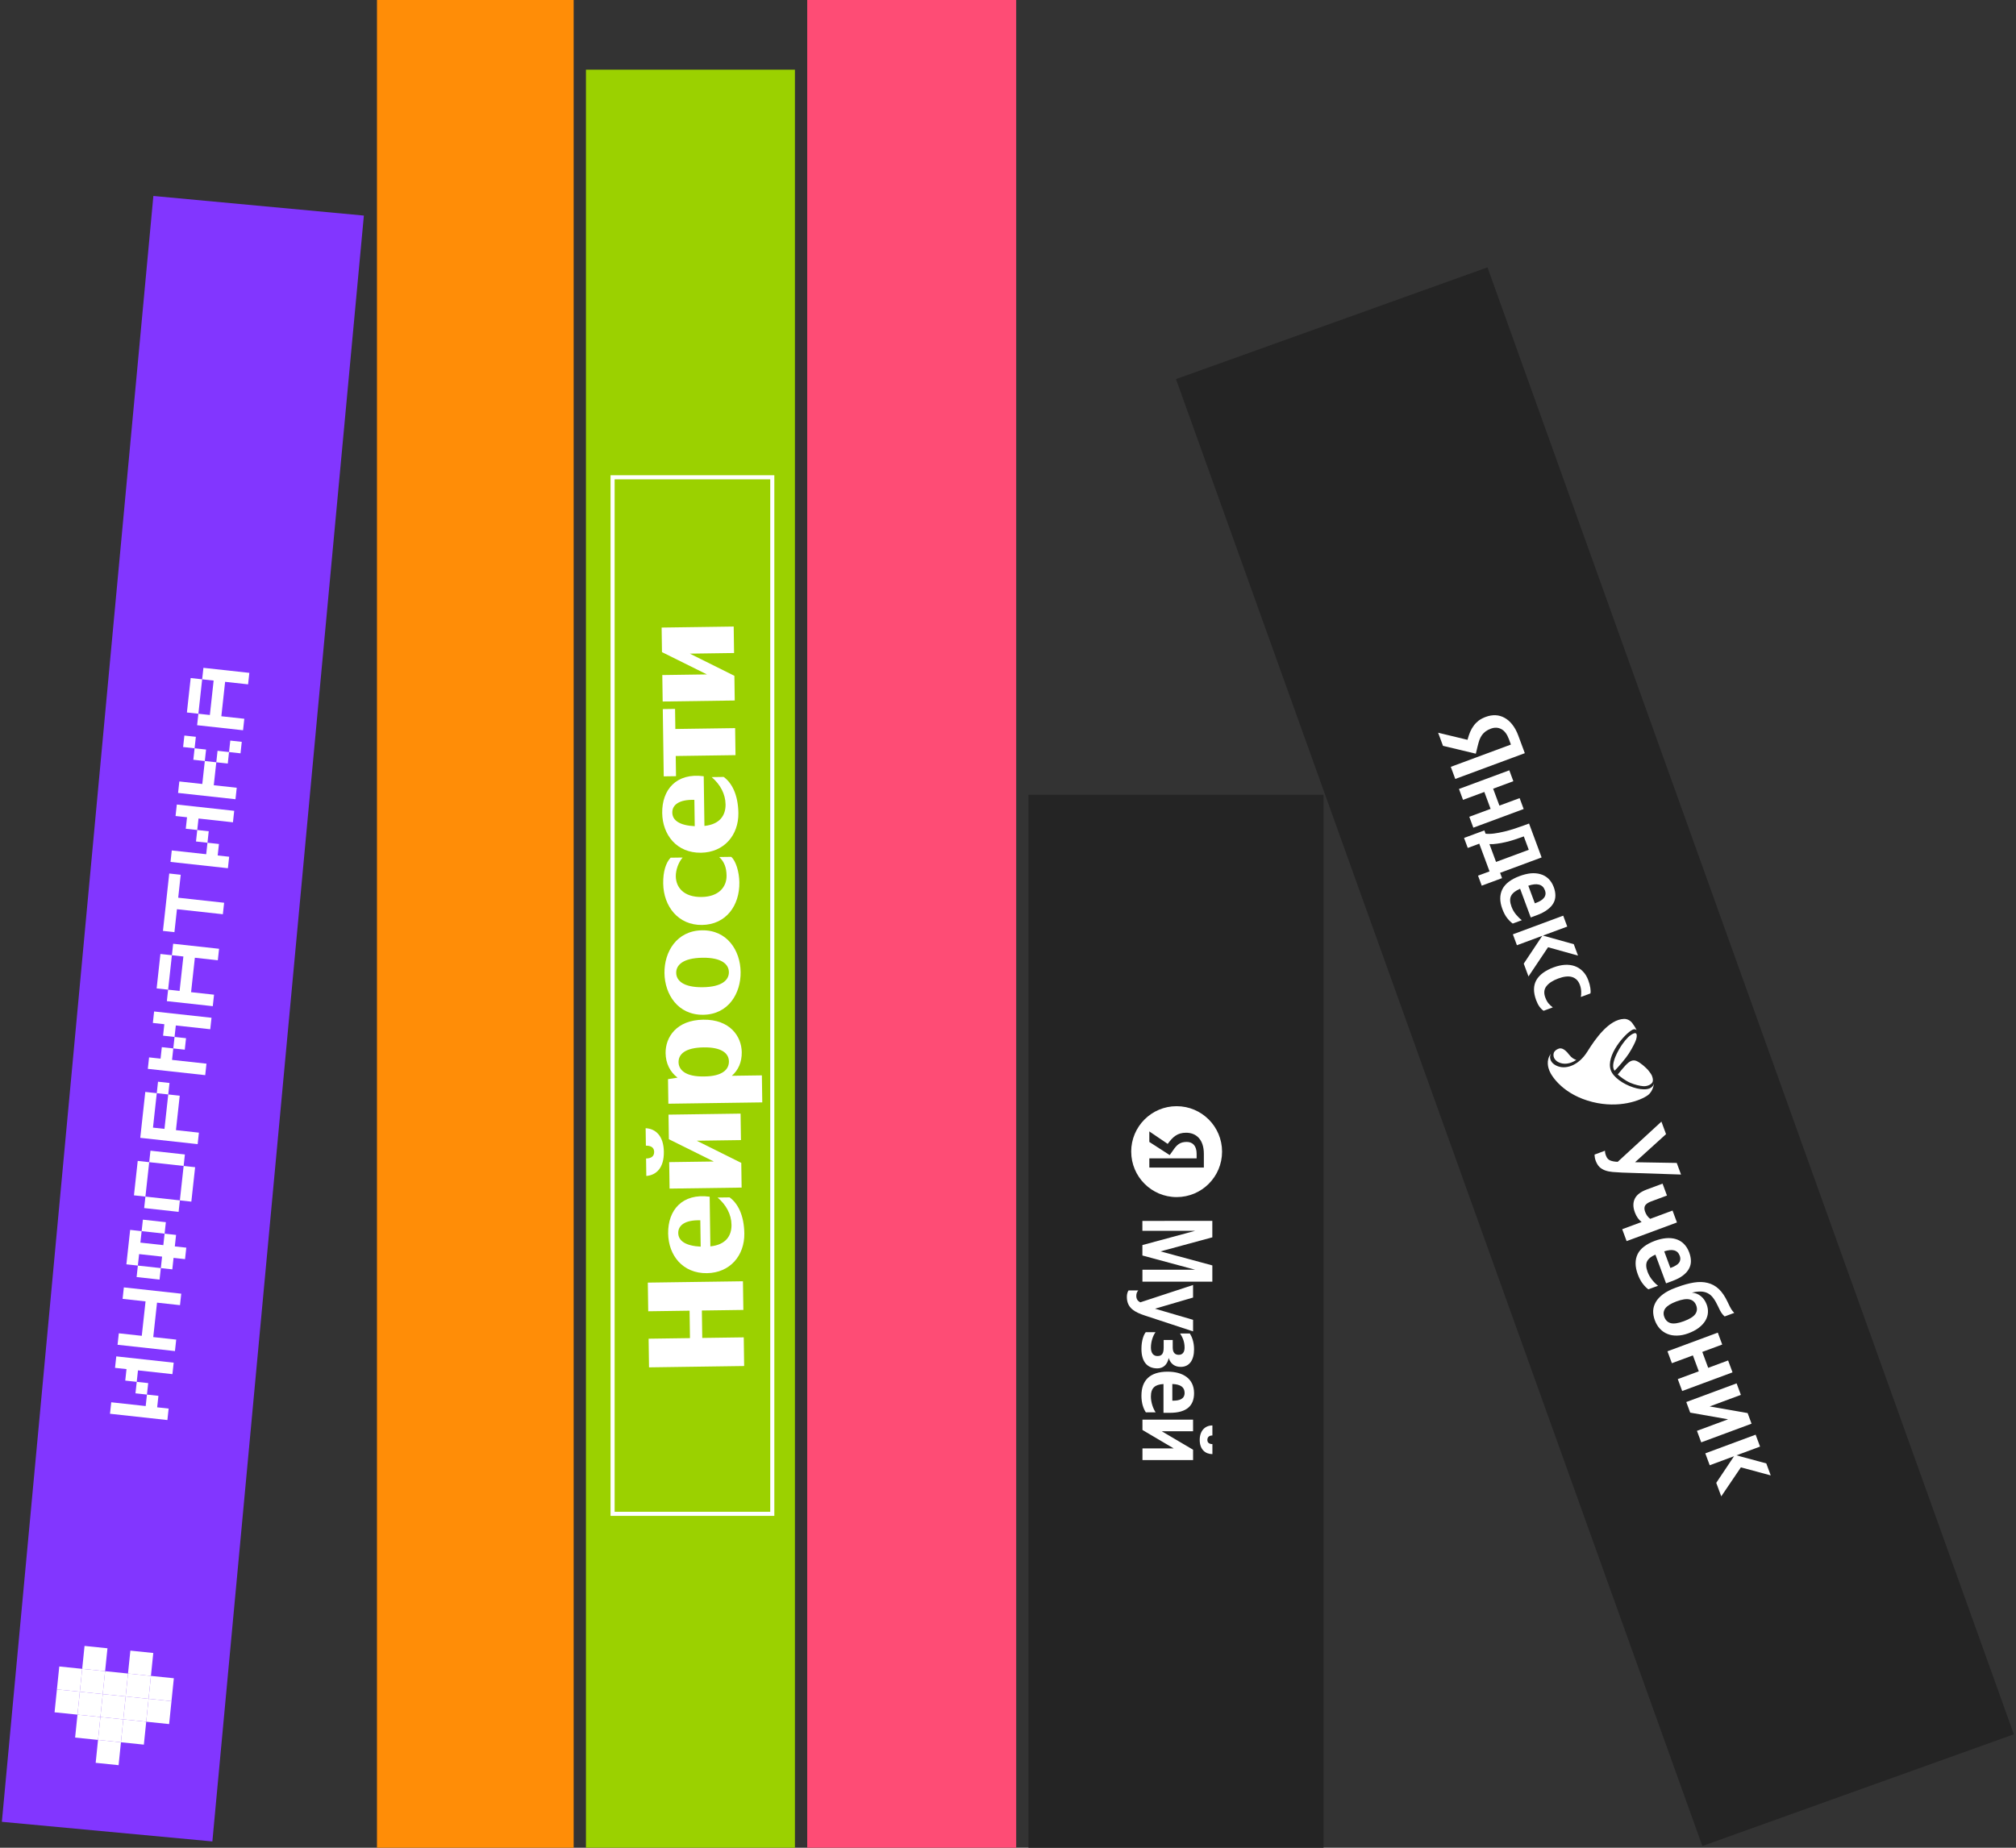
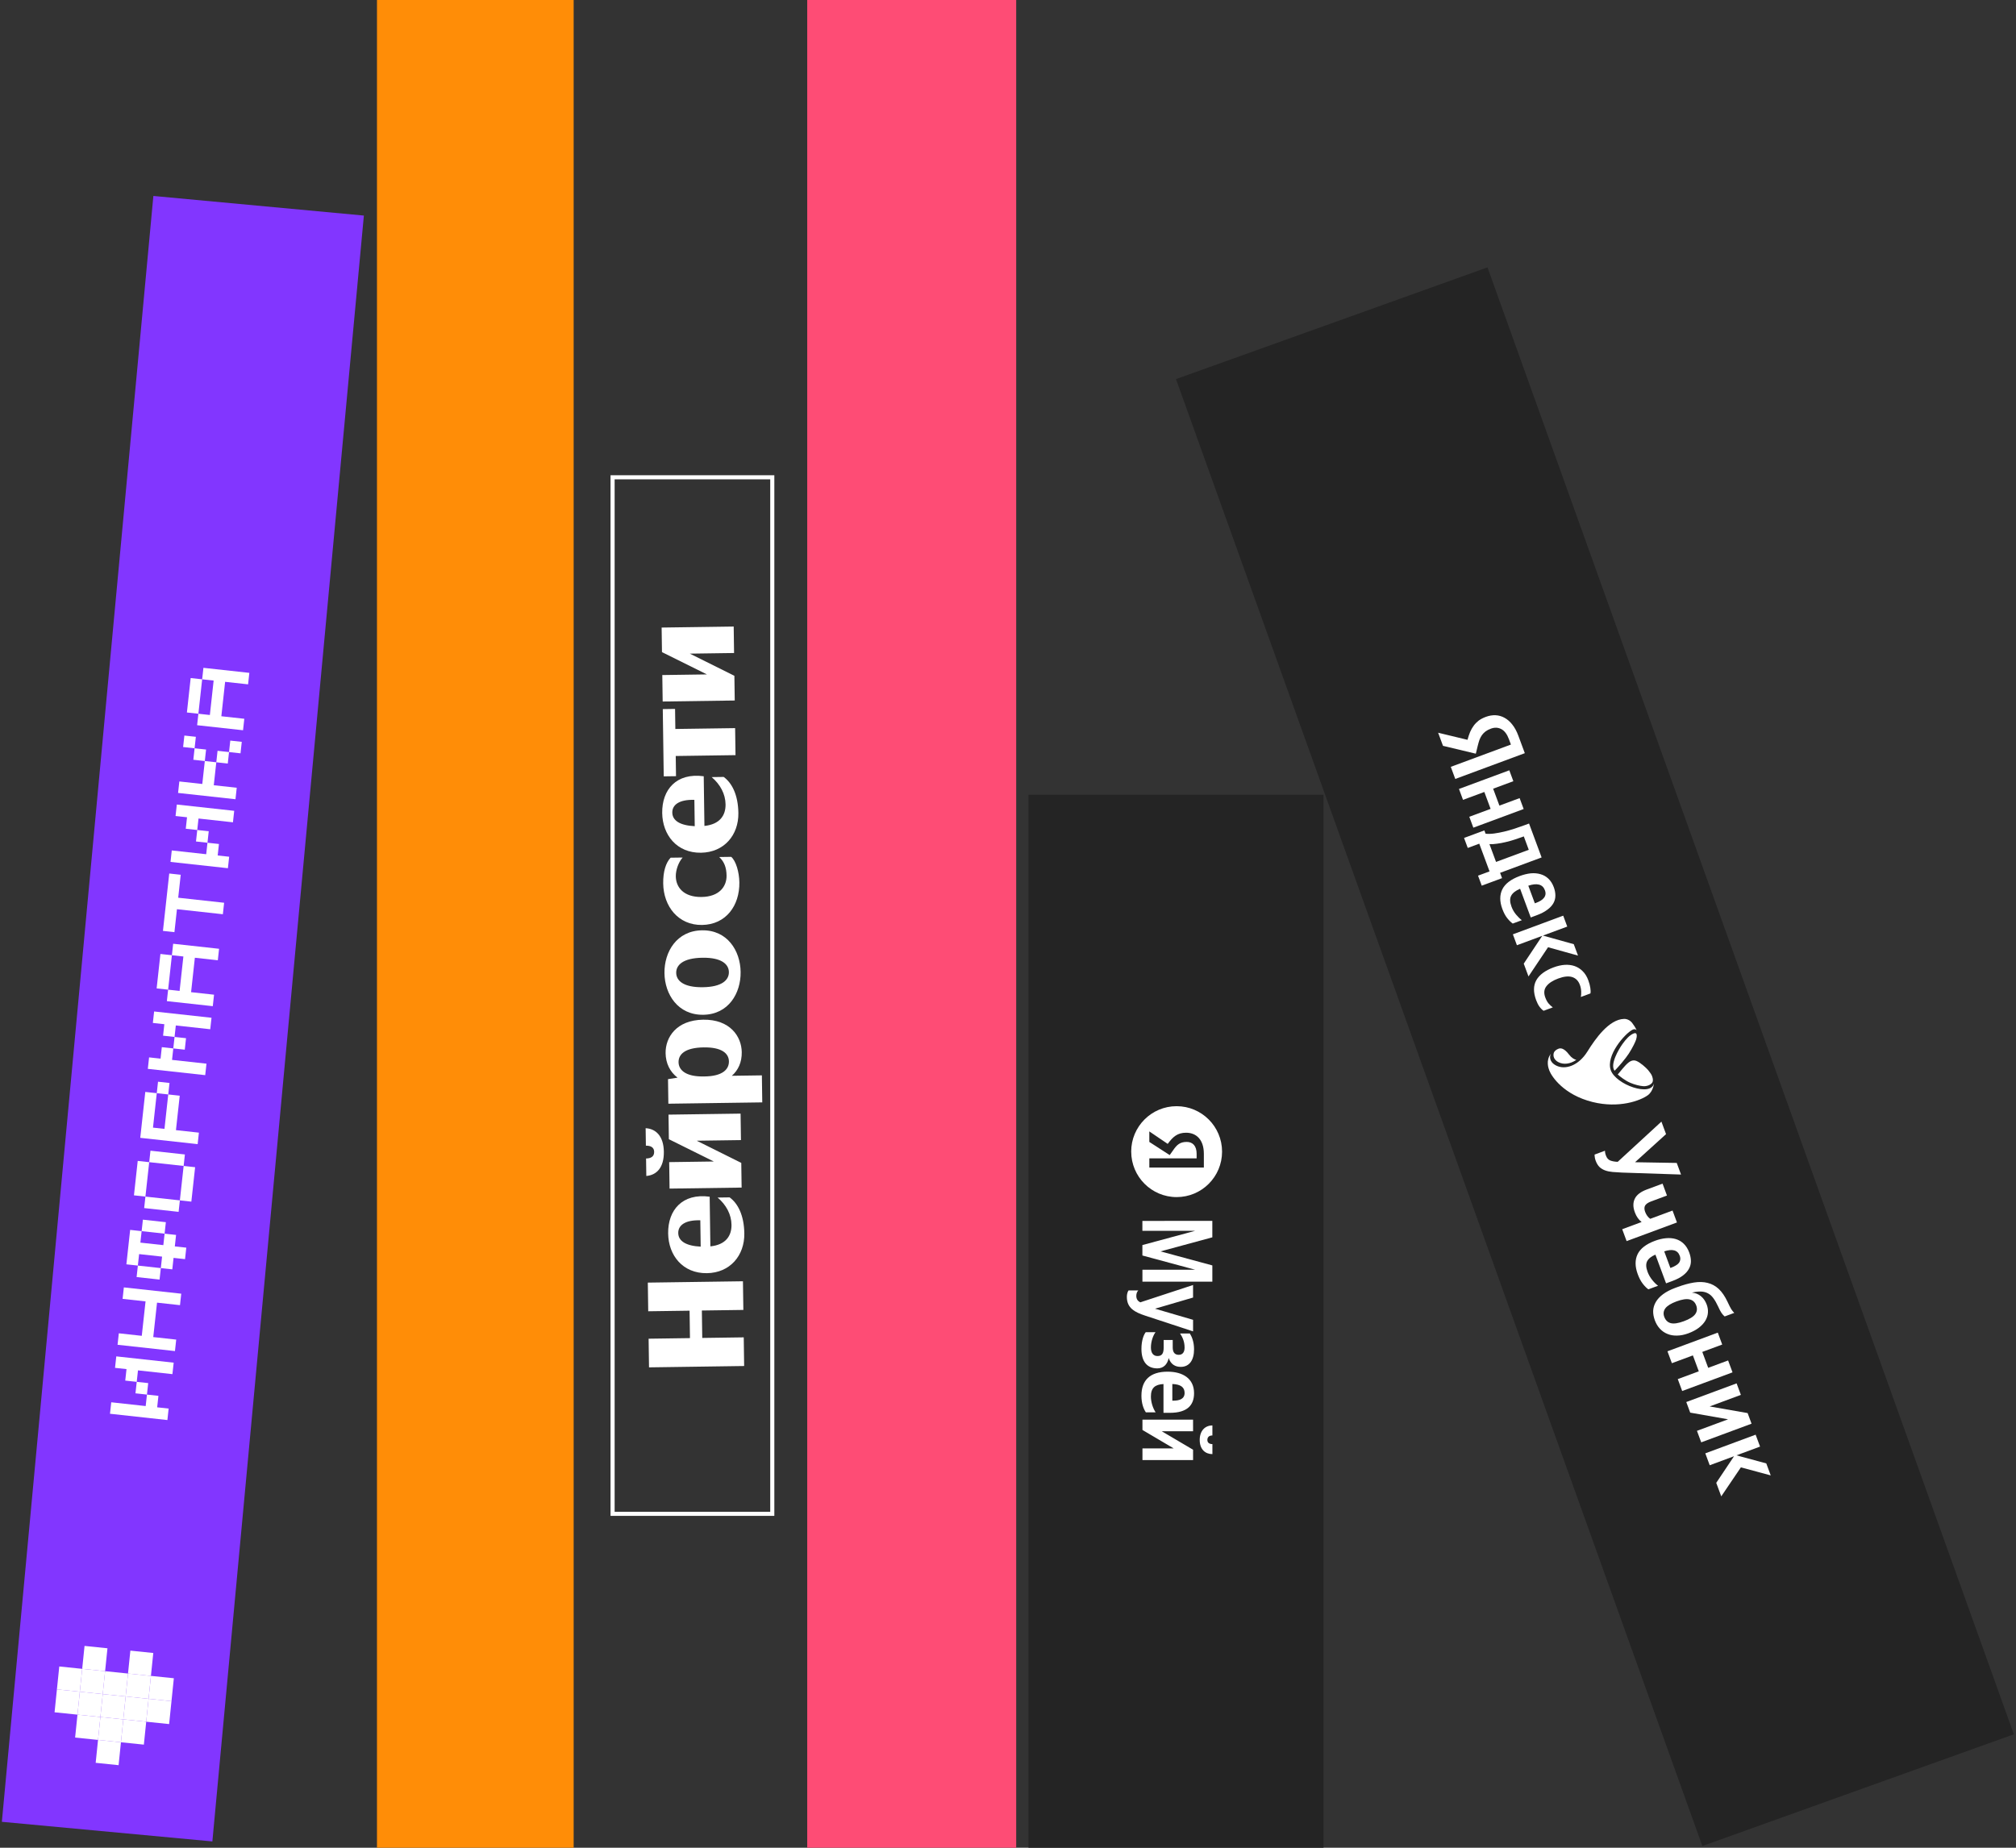
<svg xmlns="http://www.w3.org/2000/svg" width="492" height="451" viewBox="0 0 492 451" fill="none">
  <rect x="0" y="0" width="492" height="451" fill="#333333" stroke="none" />
  <rect x="37.43" y="47.831" width="51.596" height="398.562" transform="rotate(5.323 37.43 47.831)" fill="#8236FF" />
  <rect x="92" y="-1.001" width="48" height="452" fill="#FF8D07" />
-   <rect x="143" y="16.999" width="51" height="434" fill="#9BD100" />
  <rect x="197" y="-1.001" width="51" height="452" fill="#FE4C75" />
  <rect x="287" y="92.532" width="80.767" height="380.398" transform="rotate(-19.736 287 92.532)" fill="#242424" />
  <rect x="251" y="193.999" width="72" height="257" fill="#242424" />
  <path d="M361.617 216.176L360.711 213.734L363.52 212.693L361.012 205.929L358.204 206.97L357.298 204.528L362.256 202.69L362.554 203.496C363.172 203.563 363.869 203.546 364.646 203.443C365.439 203.334 366.26 203.178 367.11 202.974C367.961 202.77 368.815 202.527 369.674 202.246C370.532 201.964 371.344 201.682 372.109 201.398L373.159 201.009L376.228 209.287L366.094 213.044L366.574 214.339L361.617 216.176ZM368.736 181.734L368.247 180.415C367.795 179.194 367.177 178.377 366.394 177.963C365.611 177.55 364.764 177.512 363.852 177.85C363.331 178.043 362.897 178.269 362.548 178.528C362.216 178.781 361.926 179.073 361.679 179.406C361.438 179.754 361.231 180.146 361.059 180.58C360.909 181.024 360.764 181.532 360.623 182.102L360.174 183.963L352.159 182.046L350.973 178.847L358.142 180.578C358.327 179.88 358.542 179.235 358.786 178.645C359.036 178.071 359.335 177.553 359.682 177.091C360.029 176.629 360.433 176.22 360.894 175.864C361.377 175.518 361.944 175.224 362.595 174.983C363.409 174.681 364.201 174.545 364.971 174.574C365.763 174.614 366.498 174.823 367.176 175.202C367.869 175.574 368.497 176.119 369.059 176.836C369.644 177.564 370.135 178.465 370.534 179.54L372.127 183.838L355.155 190.129L354.06 187.174L368.736 181.734ZM370.978 216.928C369.889 217.387 369.163 217.952 368.801 218.624C368.439 219.295 368.466 220.192 368.882 221.316C369.136 221.999 369.5 222.633 369.976 223.216C370.473 223.809 370.95 224.271 371.406 224.602L369.184 225.426C368.734 225.111 368.282 224.667 367.829 224.095C367.376 223.522 366.981 222.78 366.643 221.868C365.967 220.045 365.966 218.443 366.64 217.064C367.32 215.701 368.734 214.621 370.883 213.824C371.811 213.48 372.702 213.261 373.556 213.167C374.416 213.089 375.209 213.156 375.936 213.368C376.679 213.574 377.322 213.937 377.867 214.457C378.434 214.988 378.877 215.685 379.197 216.547C379.457 217.247 379.586 217.922 379.586 218.57C379.592 219.234 379.434 219.858 379.113 220.44C378.791 221.022 378.295 221.557 377.625 222.047C376.977 222.546 376.116 222.995 375.041 223.393L373.576 223.936L370.978 216.928ZM371.847 197.468L359.564 202.022L358.577 199.36L363.778 197.432L362.248 193.305L357.047 195.233L356.06 192.571L368.344 188.018L369.33 190.679L364.397 192.508L365.927 196.635L370.86 194.806L371.847 197.468ZM376.379 228.425L370.2 230.715L369.214 228.053L381.497 223.5L382.484 226.162L376.55 228.361L384.077 230.46L385.109 233.244L377.798 231.204L373.025 238.334L371.866 235.208L376.379 228.425ZM374.89 244.115C374.178 242.194 374.195 240.567 374.942 239.235C375.695 237.919 377.105 236.877 379.172 236.111C380.1 235.767 380.997 235.564 381.863 235.502C382.751 235.451 383.557 235.55 384.279 235.801C385.024 236.062 385.678 236.477 386.241 237.046C386.82 237.609 387.278 238.346 387.616 239.258C387.876 239.958 388.042 240.582 388.115 241.128C388.205 241.669 388.214 242.119 388.144 242.479L385.799 243.348C385.876 243.005 385.905 242.559 385.887 242.01C385.868 241.461 385.76 240.918 385.561 240.381C385.192 239.388 384.559 238.753 383.66 238.475C382.783 238.207 381.652 238.33 380.268 238.843C378.95 239.332 377.995 239.954 377.405 240.71C376.815 241.466 376.722 242.389 377.127 243.48C377.344 244.066 377.604 244.543 377.908 244.912C378.233 245.292 378.585 245.615 378.962 245.883L376.715 246.716C376.344 246.464 376.006 246.127 375.701 245.703C375.402 245.295 375.131 244.766 374.89 244.115ZM373.093 207.422L371.88 204.15L371.367 204.34C370.83 204.539 370.221 204.746 369.542 204.961C368.862 205.176 368.165 205.37 367.451 205.542C366.737 205.714 366.036 205.844 365.347 205.933C364.663 206.038 364.046 206.072 363.496 206.036L365.107 210.382L373.093 207.422ZM377.03 217.295C376.753 216.546 376.268 216.087 375.575 215.918C374.899 215.743 374.034 215.832 372.98 216.186L374.574 220.483L374.891 220.366C375.298 220.215 375.66 220.044 375.978 219.852C376.312 219.654 376.579 219.425 376.779 219.166C376.986 218.923 377.114 218.644 377.164 218.329C377.22 218.03 377.175 217.686 377.03 217.295Z" fill="white" />
  <g clip-path="url(#clip0_2004_4373)">
    <path d="M384.69 258.7C384.167 258.553 383.527 258.202 382.935 257.419C381.634 255.702 380.794 255.827 380.404 255.958C379.811 256.158 379.428 256.53 379.272 256.823C379.056 257.23 378.854 258.5 380.35 259.268C381.576 259.898 383.197 259.73 384.69 258.7Z" fill="white" />
    <path d="M402.142 267.326C403.508 266.328 403.655 264.375 403.655 264.375C403.015 267.82 394.379 264.771 393.107 261.222C391.831 257.661 396.53 252.297 398.38 251.36C398.976 251.058 399.335 251.323 399.44 251.493C399.072 250.728 398.673 250.124 398.324 249.68C397.839 249.063 397.109 248.673 396.325 248.7C392.674 248.823 389.372 253.493 387.407 256.654C385.233 260.152 381.957 261.202 379.761 260.073C378.003 259.171 378.184 257.782 378.494 257.2C377.186 258.863 377.912 260.796 378.117 261.32C378.685 262.774 381.603 267.22 388.652 268.979C395.128 270.595 400.351 268.636 402.142 267.326Z" fill="white" />
    <path d="M397.506 257.165C396.77 258.313 394.986 260.417 394.04 261.352C392.845 259.846 395.013 256.147 395.972 254.809C396.832 253.609 397.742 252.603 398.739 252.234C399.736 251.864 399.446 253.252 399.278 253.772C399.091 254.349 398.425 255.732 397.506 257.165Z" fill="white" />
    <path d="M397.044 259.687C396.63 260.059 395.37 261.561 394.803 262.267C395.448 262.814 396.571 263.735 397.89 264.303C398.96 264.764 400.225 265.058 400.968 265.112C401.8 265.216 402.938 264.81 403.274 264.165C403.556 263.609 403.239 262.609 402.935 262.159C402.935 262.159 402.505 261.526 402.193 261.163C401.813 260.721 400.438 259.414 399.396 258.968C398.354 258.522 397.562 259.221 397.044 259.687Z" fill="white" />
  </g>
  <path d="M391.683 280.875C391.683 281.023 391.7 281.193 391.733 281.384C391.767 281.575 391.835 281.809 391.938 282.086C392.155 282.672 392.503 283.062 392.982 283.255C393.461 283.447 394.066 283.556 394.798 283.581L405.464 273.767L406.595 276.819L399.028 283.68L409.203 283.852L410.253 286.685L395.882 286.207C395.035 286.169 394.267 286.121 393.578 286.061C392.889 286.002 392.278 285.876 391.745 285.685C391.211 285.494 390.745 285.213 390.349 284.842C389.968 284.465 389.657 283.95 389.416 283.299C389.295 282.973 389.222 282.676 389.196 282.408C389.161 282.162 389.143 281.965 389.144 281.817L391.683 280.875ZM401.49 295.789C401.767 296.538 402.182 297.107 402.733 297.495L408.179 295.476L409.256 298.382L396.973 302.936L395.895 300.03L400.633 298.273C399.912 297.726 399.361 296.94 398.981 295.914C398.51 294.644 398.506 293.535 398.969 292.585C399.432 291.636 400.412 290.884 401.91 290.329L405.744 288.907L406.821 291.813L402.962 293.244C402.214 293.521 401.719 293.862 401.48 294.265C401.263 294.679 401.266 295.187 401.49 295.789ZM404 306.234C402.993 306.663 402.321 307.199 401.986 307.842C401.65 308.485 401.681 309.343 402.08 310.418C402.345 311.134 402.719 311.792 403.2 312.391C403.687 313.007 404.17 313.485 404.649 313.826L402.28 314.705C401.83 314.39 401.372 313.93 400.907 313.325C400.442 312.719 400.038 311.953 399.694 311.025C398.999 309.153 398.986 307.519 399.654 306.123C400.328 304.744 401.739 303.656 403.888 302.859C404.816 302.515 405.71 302.304 406.57 302.226C407.43 302.148 408.223 302.215 408.95 302.427C409.699 302.649 410.349 303.029 410.9 303.565C411.473 304.112 411.922 304.825 412.248 305.704C412.52 306.437 412.658 307.135 412.664 307.8C412.669 308.464 412.512 309.088 412.19 309.67C411.875 310.268 411.385 310.82 410.721 311.325C410.073 311.825 409.211 312.274 408.137 312.672L406.599 313.242L404 306.234ZM409.934 306.506C409.675 305.806 409.226 305.371 408.589 305.2C407.951 305.028 407.138 305.108 406.149 305.437L407.652 309.491L407.896 309.4C408.287 309.256 408.633 309.09 408.935 308.904C409.258 308.729 409.515 308.523 409.705 308.286C409.895 308.049 410.01 307.784 410.05 307.491C410.106 307.193 410.067 306.864 409.934 306.506ZM409.354 314.158C410.836 313.608 412.189 313.237 413.413 313.042C414.637 312.847 415.75 312.879 416.753 313.137C417.772 313.389 418.679 313.886 419.473 314.629C420.272 315.388 420.986 316.438 421.613 317.779C421.992 318.602 422.297 319.201 422.53 319.578C422.778 319.949 423.016 320.241 423.243 320.453L420.898 321.322C420.661 321.132 420.41 320.855 420.146 320.49C419.903 320.135 419.622 319.601 419.301 318.886C418.922 318.064 418.532 317.385 418.129 316.849C417.749 316.323 417.308 315.931 416.805 315.673C416.318 315.409 415.755 315.266 415.117 315.243C414.479 315.22 413.743 315.308 412.91 315.506C413.753 315.582 414.479 315.869 415.089 316.365C415.721 316.871 416.2 317.564 416.526 318.443C416.767 319.094 416.863 319.753 416.814 320.419C416.765 321.086 416.558 321.727 416.194 322.344C415.83 322.96 415.303 323.535 414.612 324.069C413.921 324.603 413.062 325.06 412.037 325.44C411.06 325.802 410.138 325.987 409.27 325.994C408.408 326.017 407.626 325.881 406.924 325.585C406.228 325.306 405.618 324.884 405.094 324.32C404.57 323.755 404.16 323.073 403.864 322.276C403.569 321.478 403.43 320.705 403.449 319.957C403.485 319.204 403.7 318.485 404.095 317.802C404.489 317.118 405.078 316.484 405.861 315.897C406.643 315.311 407.637 314.794 408.841 314.348L409.354 314.158ZM409.149 317.65C407.83 318.139 406.926 318.696 406.436 319.322C405.968 319.959 405.876 320.66 406.16 321.425C406.462 322.239 406.984 322.749 407.727 322.955C408.486 323.155 409.558 322.998 410.941 322.485C412.342 321.966 413.267 321.392 413.719 320.761C414.17 320.131 414.251 319.425 413.962 318.644C413.66 317.83 413.116 317.337 412.33 317.165C411.561 316.988 410.5 317.149 409.149 317.65ZM422.819 334.969L410.535 339.522L409.458 336.616L414.586 334.715L413.147 330.832L408.019 332.733L406.941 329.827L419.225 325.274L420.302 328.18L415.442 329.981L416.882 333.864L421.741 332.063L422.819 334.969ZM424.856 340.465L417.237 343.289L426.504 344.909L427.463 347.498L415.18 352.051L414.139 349.243L421.734 346.428L412.491 344.799L411.532 342.21L423.815 337.657L424.856 340.465ZM423.186 355.442L417.252 357.642L416.175 354.736L428.458 350.182L429.536 353.088L423.772 355.225L431.056 357.191L432.143 360.121L424.859 358.155L420.068 365.236L418.846 361.94L423.186 355.442Z" fill="white" />
  <path d="M298.242 281.094C298.246 287.219 293.289 292.189 287.166 292.19C281.044 292.192 276.075 287.225 276.071 281.099L276.065 281.099C276.06 274.974 281.023 270.004 287.145 270.003C293.267 270.001 298.237 274.968 298.242 281.094ZM293.798 281.61C293.795 278.244 292.03 276.479 289.463 276.48C287.381 276.48 286.259 277.441 284.977 279.205L280.487 276.159L280.489 278.726L285.459 281.935L286.262 280.813C287.221 279.367 288.024 278.724 289.626 278.724C291.066 278.723 292.033 279.684 292.034 281.61L292.035 282.732L280.492 282.735L280.493 284.978L293.8 284.976L293.798 281.61Z" fill="white" />
  <path d="M291.69 300.424L278.797 300.426L278.796 298.002L295.864 297.999L295.866 302.012L283.225 305.442L295.868 308.867L295.87 312.834L278.808 312.837L278.807 309.926L291.693 309.924L278.799 306.446L278.798 303.9L291.69 300.418L291.69 300.424Z" fill="white" />
  <path d="M275.416 314.971L277.8 314.971C277.48 315.29 277.312 315.754 277.312 316.293C277.312 317.099 277.679 317.569 278.272 317.882L291.163 313.647L291.164 316.709L281.884 319.43L291.166 322.148L291.167 324.967L279.477 321.124C276.947 320.289 275.01 319.286 275.009 316.572C275.009 315.424 275.427 314.977 275.427 314.977L275.416 314.971Z" fill="white" />
  <path d="M282.468 330.988C283.549 330.988 283.991 330.402 283.991 328.906L283.99 327.068L286.2 327.067L286.201 328.906C286.201 330.106 286.719 330.692 287.673 330.691C288.626 330.691 289.097 330.007 289.097 328.928C289.096 327.339 288.508 326.261 287.99 325.478L290.375 325.477C290.817 326.185 291.405 327.437 291.406 329.345C291.407 331.99 290.256 333.631 288.168 333.632C286.796 333.632 285.714 332.994 285.219 331.475C284.876 333.093 283.894 333.998 282.446 333.998C279.968 333.998 278.566 332.357 278.565 329.249C278.564 327.144 279.151 325.723 279.622 325.16L282.006 325.16C281.419 325.943 280.879 327.41 280.879 328.906C280.88 330.275 281.497 330.988 282.474 330.988L282.468 330.988Z" fill="white" />
  <path d="M278.567 340.633C278.566 336.91 280.653 334.804 284.95 334.804C288.684 334.803 291.406 336.49 291.408 340.045C291.409 342.956 289.787 344.847 285.495 344.848L283.948 344.848L283.945 337.819C281.881 337.941 280.875 338.748 280.876 340.882C280.877 342.303 281.418 343.822 282.029 344.726L279.645 344.727C279.057 343.869 278.562 342.5 278.561 340.639L278.567 340.633ZM286.103 337.813L286.105 341.878L286.349 341.878C287.896 341.878 289.099 341.437 289.099 339.993C289.098 338.549 288.069 337.888 286.103 337.813Z" fill="white" />
  <path d="M291.165 349.347L283.53 349.349L291.167 353.853L291.168 356.376L278.816 356.378L278.815 353.537L286.45 353.535L278.813 349.031L278.812 346.508L291.164 346.506L291.165 349.347ZM295.881 347.926L295.882 350.373C295.044 350.373 294.655 350.814 294.655 351.475C294.655 352.09 295.074 352.478 295.883 352.478L295.884 354.926C294.162 354.926 292.789 353.778 292.788 351.475C292.788 349.173 294.136 347.926 295.881 347.926Z" fill="white" />
  <path d="M35.862 340.394L33.061 340.086L33.368 337.285L36.17 337.592L35.862 340.394ZM28.072 333.869L28.38 331.068L42.387 332.604L42.08 335.405L33.675 334.484L33.368 337.285L30.567 336.978L30.874 334.176L28.072 333.869ZM26.844 345.075L27.151 342.274L35.555 343.195L35.862 340.394L38.664 340.701L38.357 343.502L41.158 343.81L40.851 346.611L26.844 345.075ZM29.919 317.032L30.226 314.231L44.233 315.767L43.926 318.568L38.323 317.954L37.401 326.358L43.005 326.973L42.697 329.774L28.69 328.238L28.997 325.437L34.6 326.051L35.522 317.647L29.919 317.032ZM30.843 308.6L31.765 300.195L34.566 300.502L34.259 303.304L39.862 303.918L40.169 301.117L34.566 300.502L34.874 297.701L40.477 298.315L40.169 301.117L42.971 301.424L42.664 304.226L45.465 304.533L45.158 307.334L42.356 307.027L42.049 309.829L39.248 309.521L39.555 306.72L33.952 306.105L33.645 308.907L30.843 308.6ZM38.941 312.323L33.338 311.708L33.645 308.907L39.248 309.521L38.941 312.323ZM43.588 295.793L35.184 294.871L35.491 292.07L43.896 292.992L43.588 295.793ZM44.817 284.587L36.413 283.666L36.72 280.864L45.124 281.786L44.817 284.587ZM35.491 292.07L32.69 291.763L33.611 283.358L36.413 283.666L35.491 292.07ZM46.697 293.299L43.896 292.992L44.817 284.587L47.619 284.894L46.697 293.299ZM41.06 267.136L38.259 266.829L38.566 264.027L41.368 264.334L41.06 267.136ZM34.229 277.727L35.458 266.521L38.259 266.829L37.337 275.233L40.139 275.54L41.06 267.136L43.862 267.443L42.94 275.847L48.543 276.462L48.236 279.263L34.229 277.727ZM45.094 256.209L42.292 255.902L42.6 253.1L45.401 253.408L45.094 256.209ZM36.075 260.89L36.382 258.089L39.184 258.396L39.491 255.595L42.292 255.902L41.985 258.703L50.39 259.625L50.083 262.426L36.075 260.89ZM37.304 249.684L37.611 246.883L51.618 248.419L51.311 251.22L42.907 250.299L42.6 253.1L39.798 252.793L40.105 249.992L37.304 249.684ZM41.952 233.155L42.259 230.353L53.465 231.582L53.157 234.384L47.555 233.769L46.633 242.174L52.236 242.788L51.929 245.59L40.723 244.361L41.03 241.559L43.831 241.866L44.753 233.462L41.952 233.155ZM41.03 241.559L38.228 241.252L39.15 232.848L41.952 233.155L41.03 241.559ZM39.768 227.217L41.304 213.209L44.105 213.516L43.491 219.119L54.697 220.348L54.389 223.15L43.184 221.921L42.569 227.524L39.768 227.217ZM50.633 205.698L47.831 205.391L48.139 202.59L50.94 202.897L50.633 205.698ZM42.843 199.174L43.15 196.372L57.157 197.908L56.85 200.71L48.446 199.788L48.139 202.59L45.337 202.282L45.644 199.481L42.843 199.174ZM41.614 210.38L41.921 207.578L50.325 208.5L50.633 205.698L53.434 206.005L53.127 208.807L55.928 209.114L55.621 211.916L41.614 210.38ZM58.696 183.873L55.895 183.566L56.202 180.764L59.004 181.071L58.696 183.873ZM43.46 193.543L43.767 190.741L49.37 191.356L49.985 185.753L52.786 186.06L52.172 191.663L57.775 192.277L57.468 195.079L43.46 193.543ZM47.49 182.644L44.689 182.337L44.996 179.535L47.798 179.842L47.49 182.644ZM49.985 185.753L47.183 185.445L47.49 182.644L50.292 182.951L49.985 185.753ZM55.588 186.367L52.786 186.06L53.093 183.258L55.895 183.566L55.588 186.367ZM49.337 165.807L49.644 163.006L60.85 164.234L60.543 167.036L54.94 166.421L54.018 174.826L59.621 175.44L59.314 178.242L48.108 177.013L48.415 174.212L51.217 174.519L52.138 166.114L49.337 165.807ZM48.415 174.212L45.614 173.904L46.535 165.5L49.337 165.807L48.415 174.212Z" fill="white" />
  <rect x="20.633" y="401.741" width="5.622" height="5.622" transform="rotate(5.869 20.633 401.741)" fill="white" />
  <rect x="31.816" y="402.891" width="5.622" height="5.622" transform="rotate(5.869 31.816 402.891)" fill="white" />
  <rect x="14.466" y="406.758" width="5.622" height="5.622" transform="rotate(5.869 14.466 406.758)" fill="white" />
  <rect x="20.058" y="407.333" width="5.622" height="5.622" transform="rotate(5.869 20.058 407.333)" fill="white" />
  <rect x="25.649" y="407.907" width="5.622" height="5.622" transform="rotate(5.869 25.649 407.907)" fill="white" />
  <rect x="31.241" y="408.482" width="5.622" height="5.622" transform="rotate(5.869 31.241 408.482)" fill="white" />
  <rect x="36.833" y="409.057" width="5.622" height="5.622" transform="rotate(5.869 36.833 409.057)" fill="white" />
  <rect x="13.891" y="412.349" width="5.622" height="5.622" transform="rotate(5.869 13.891 412.349)" fill="white" />
  <rect x="19.483" y="412.924" width="5.622" height="5.622" transform="rotate(5.869 19.483 412.924)" fill="white" />
  <rect x="25.075" y="413.498" width="5.622" height="5.622" transform="rotate(5.869 25.075 413.498)" fill="white" />
  <rect x="30.666" y="414.073" width="5.622" height="5.622" transform="rotate(5.869 30.666 414.073)" fill="white" />
  <rect x="36.258" y="414.648" width="5.622" height="5.622" transform="rotate(5.869 36.258 414.648)" fill="white" />
  <rect x="18.908" y="418.517" width="5.622" height="5.622" transform="rotate(5.869 18.908 418.517)" fill="white" />
  <rect x="24.5" y="419.091" width="5.622" height="5.622" transform="rotate(5.869 24.5 419.091)" fill="white" />
  <rect x="30.092" y="419.666" width="5.622" height="5.622" transform="rotate(5.869 30.092 419.666)" fill="white" />
  <rect x="23.925" y="424.682" width="5.622" height="5.622" transform="rotate(5.869 23.925 424.682)" fill="white" />
  <rect x="149.5" y="116.499" width="38.974" height="253" stroke="white" />
  <path d="M158.391 333.749L158.292 326.754L168.385 326.611L168.29 319.916L158.198 320.059L158.099 313.064L181.315 312.736L181.414 319.731L171.288 319.874L171.383 326.569L181.508 326.426L181.607 333.42L158.391 333.749ZM181.65 301.07C181.726 306.466 178.154 310.681 172.525 310.76C166.629 310.844 163.136 306.429 163.06 301.066C162.979 295.371 166.518 291.19 173.194 292.095L173.365 304.219C177.091 303.833 178.56 301.68 178.521 298.949C178.485 296.417 177.22 294.07 175.129 292.301L178.06 292.259C180.046 293.697 181.586 296.574 181.65 301.07ZM165.524 300.965C165.551 302.897 167.367 304.104 171.001 304.286L170.91 297.857C167.211 297.743 165.497 299.066 165.524 300.965ZM162.011 281.108C162.067 285.006 160.227 286.831 157.731 287.032L157.671 282.769C158.837 282.752 159.663 282.308 159.647 281.142C159.631 280.043 158.792 279.621 157.626 279.638L157.566 275.375C160.067 275.506 161.958 277.311 162.011 281.108ZM163.313 283.655L174.205 283.501L163.234 278.06L163.15 272.064L180.736 271.815L180.828 278.277L170.036 278.43L180.906 283.84L180.991 289.869L163.405 290.117L163.313 283.655ZM163.112 269.397L163.027 263.402L165.354 263.036C163.502 261.629 162.473 259.545 162.438 257.047C162.383 253.216 165.055 248.981 171.617 248.888C178.179 248.795 180.97 252.987 181.024 256.817C181.059 259.282 180.154 261.227 178.607 262.582L185.935 262.478L186.028 269.073L163.112 269.397ZM171.746 255.649C167.116 255.715 165.574 257.369 165.601 259.268C165.627 261.166 167.317 262.841 171.846 262.744C176.377 262.713 177.918 260.992 177.891 259.06C177.864 257.162 176.209 255.586 171.746 255.649ZM180.747 237.234C180.821 242.43 177.796 247.603 171.634 247.69C165.438 247.778 162.235 242.693 162.162 237.53C162.088 232.334 165.147 227.16 171.342 227.073C177.504 226.986 180.674 232.038 180.747 237.234ZM177.883 237.275C177.856 235.376 176.133 233.701 171.437 233.768C166.674 233.835 164.999 235.558 165.026 237.456C165.053 239.355 166.775 241.03 171.538 240.962C176.235 240.896 177.91 239.173 177.883 237.275ZM180.438 215.376C180.518 221.039 177.186 225.683 171.324 225.766C165.561 225.848 161.932 221.268 161.852 215.639C161.811 212.708 162.514 210.566 163.662 209.35L166.594 209.309C165.61 210.422 164.904 212.331 164.926 213.897C164.964 216.561 166.83 219 171.227 218.938C175.524 218.877 177.354 216.386 177.317 213.721C177.289 211.79 176.769 210.331 175.52 209.183L178.451 209.141C179.598 210.124 180.403 212.845 180.438 215.376ZM180.199 198.446C180.275 203.842 176.704 208.057 171.074 208.136C165.179 208.22 161.685 203.805 161.609 198.442C161.529 192.746 165.068 188.565 171.743 189.471L171.915 201.595C175.641 201.209 177.109 199.056 177.071 196.325C177.035 193.793 175.769 191.446 173.679 189.676L176.61 189.635C178.596 191.073 180.135 193.949 180.199 198.446ZM164.073 198.341C164.1 200.273 165.916 201.48 169.55 201.661L169.46 195.233C165.76 195.119 164.046 196.442 164.073 198.341ZM161.983 189.497L161.75 173.076L164.748 173.033L164.817 177.93L179.406 177.723L179.5 184.318L164.911 184.525L164.98 189.454L161.983 189.497ZM161.633 164.767L172.525 164.613L161.554 159.172L161.469 153.176L179.056 152.928L179.147 159.389L168.355 159.542L179.226 164.952L179.311 170.981L161.724 171.229L161.633 164.767Z" fill="white" />
  <defs>
    <clipPath id="clip0_2004_4373">
      <rect width="23.618" height="23.618" fill="white" transform="translate(397.424 245.726) rotate(69.66)" />
    </clipPath>
  </defs>
</svg>